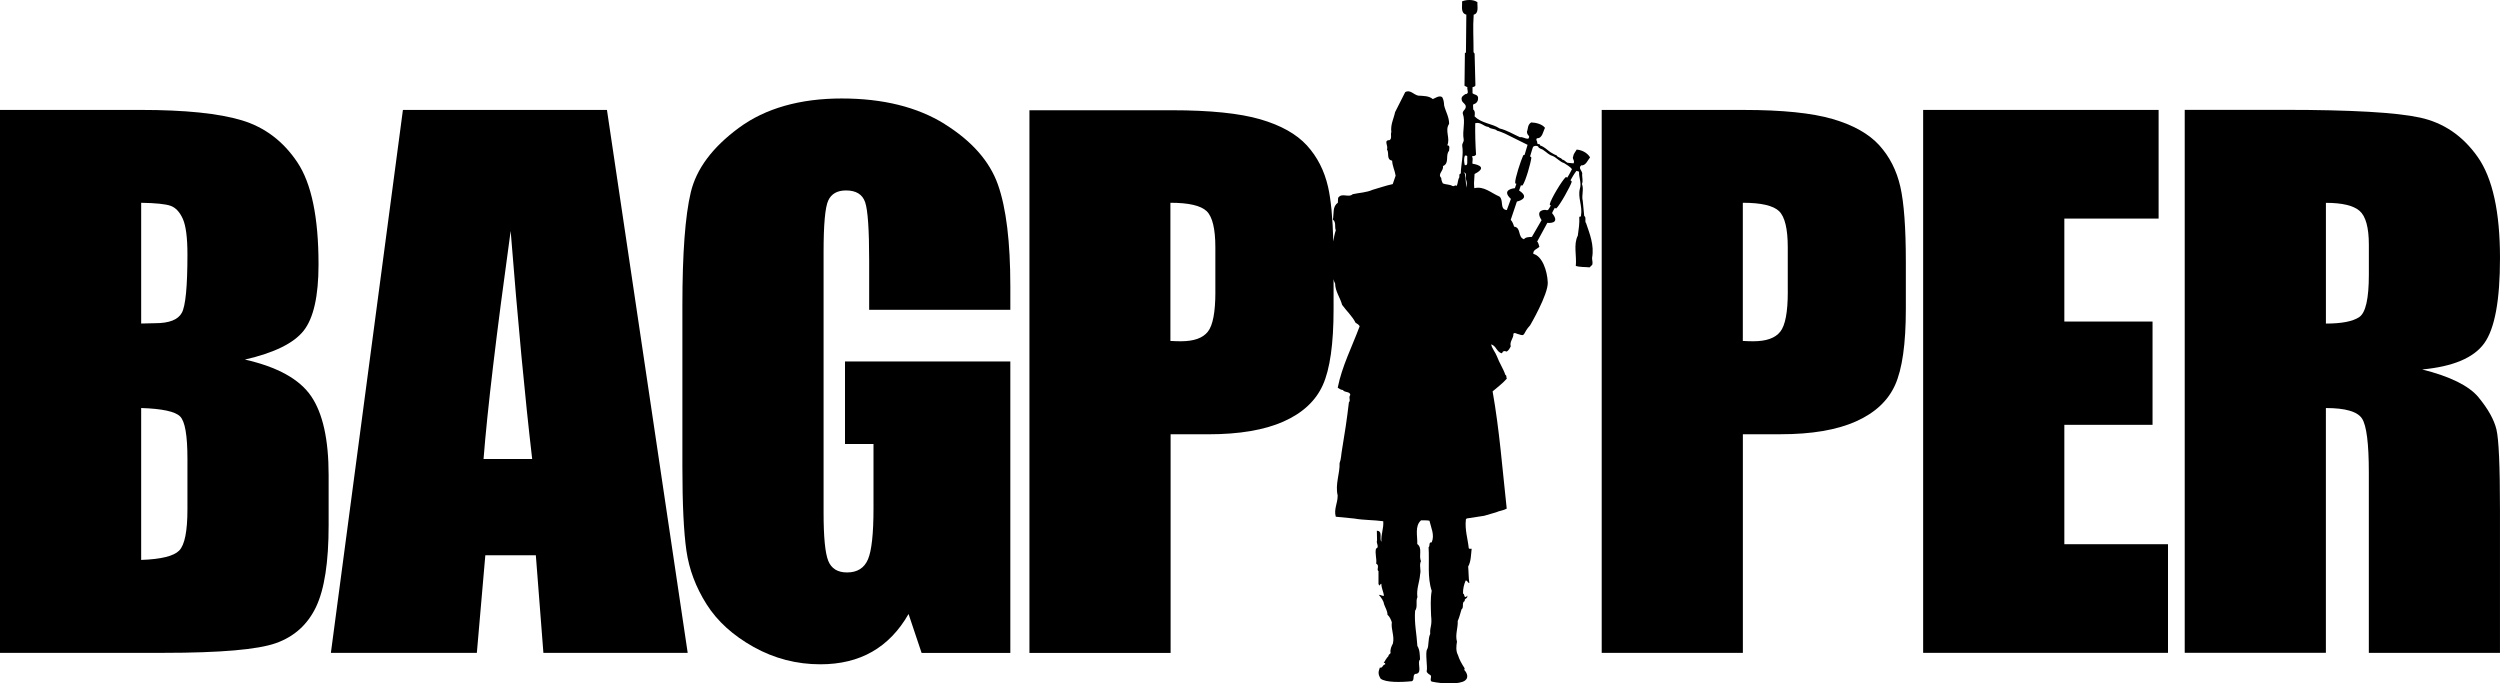
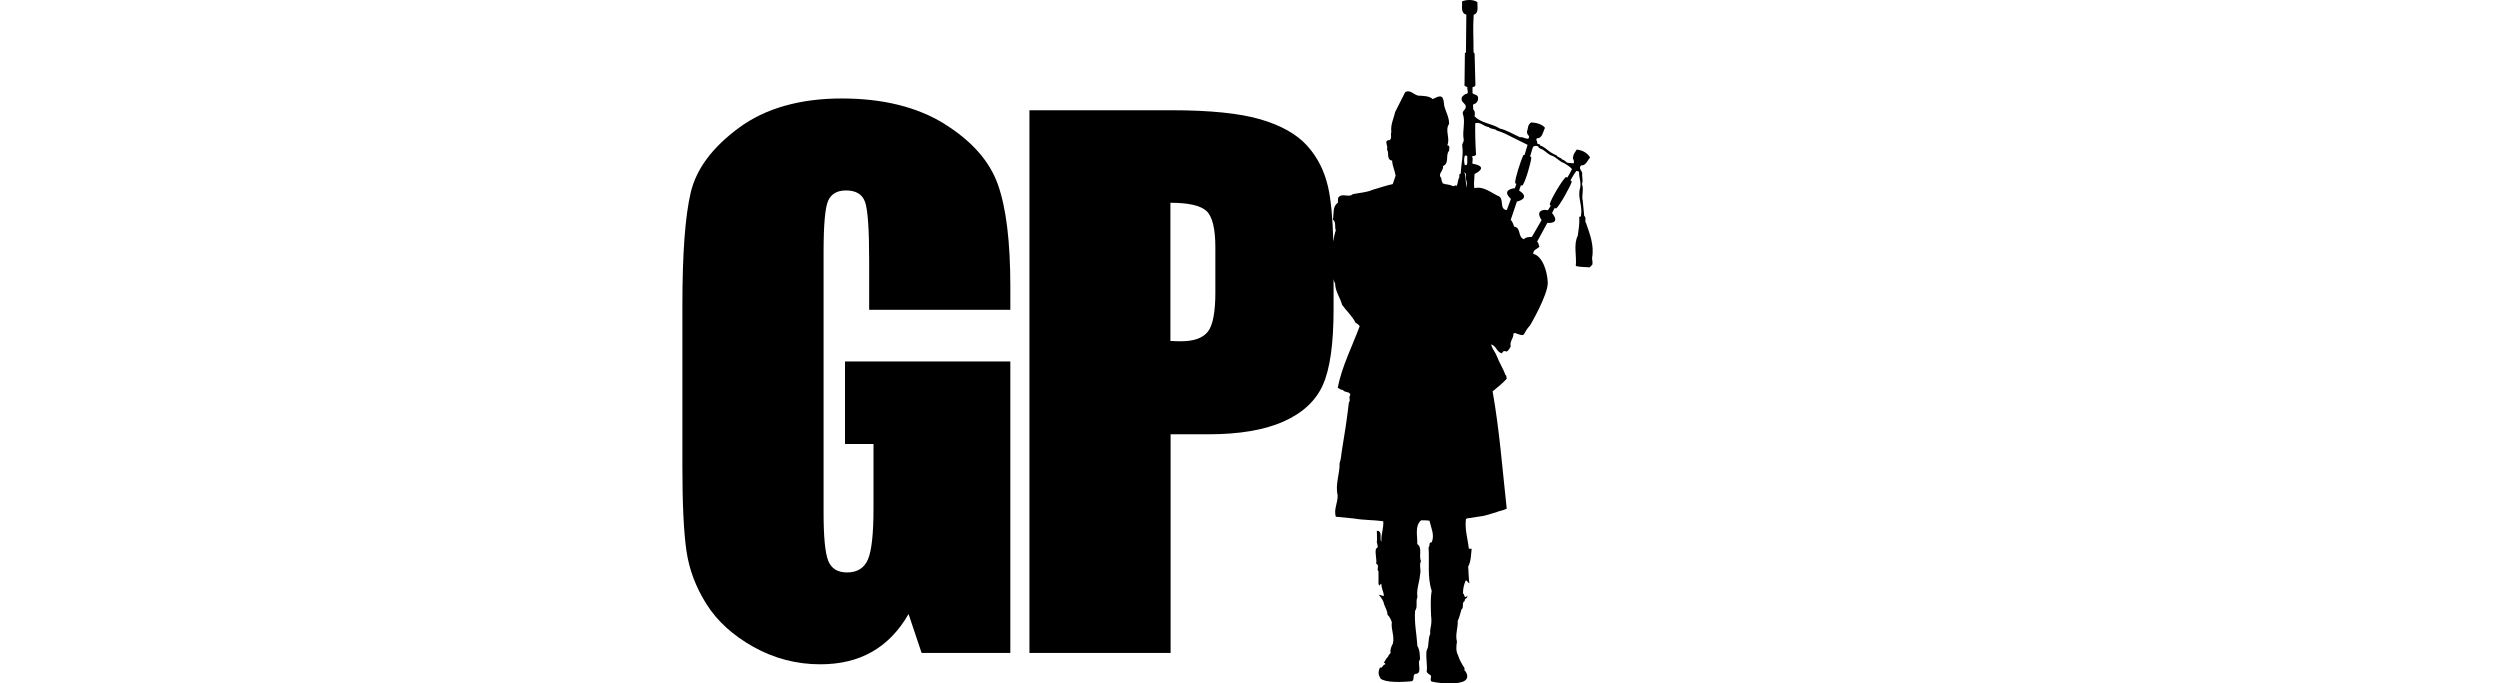
<svg xmlns="http://www.w3.org/2000/svg" id="Layer_1" version="1.1" viewBox="0 0 985 269.28" class="fill-current">
-   <path d="M96.49,141.67c11.52-2.64,19.23-6.43,23.13-11.35,3.91-4.93,5.88-13.64,5.88-26.14,0-18.49-2.77-31.89-8.33-40.21-5.54-8.31-12.84-13.83-21.87-16.56-9.03-2.73-22.31-4.1-39.85-4.1H0v213.91h64.34c22.38,0,37.18-1.27,44.39-3.83,7.21-2.56,12.48-7.32,15.8-14.28,3.3-6.96,4.95-17.66,4.95-32.13v-19.84c0-13.92-2.28-24.26-6.87-31.01-4.59-6.74-13.28-11.56-26.12-14.46ZM55.62,79.9c5.73.08,9.58.49,11.57,1.18,1.99.7,3.6,2.41,4.82,5.1,1.22,2.69,1.84,7.38,1.84,14.06,0,12.69-.74,20.37-2.24,23.05-1.5,2.7-4.97,4.05-10.45,4.05-1.31,0-3.17.04-5.54.13,0,0,0-47.57,0-47.57ZM73.85,200.68c0,8.62-1.08,14.03-3.24,16.23h.01c-2.16,2.2-7.15,3.43-15,3.7v-59.85c8.27.27,13.39,1.37,15.33,3.3,1.95,1.95,2.9,7.49,2.9,16.65v19.97Z" />
-   <path d="M158.75,43.31l-28.38,213.91h57.51l3.34-38.45h19.9l2.98,38.45h56.85l-31.81-213.91h-80.39ZM190.52,180.85c1.46-18.93,5.01-48.88,10.68-89.85,2.83,35.68,5.65,65.63,8.48,89.85h-19.16Z" />
  <path d="M372.18,48.87v-.02c-10.74-6.68-24.26-10.05-40.57-10.05s-30.05,3.85-40.5,11.57c-10.45,7.7-16.75,16.18-18.95,25.44-2.2,9.24-3.3,24.09-3.3,44.52v63.56c0,14.72.53,25.74,1.59,33.1s3.7,14.38,7.93,21.07c4.23,6.7,10.43,12.31,18.57,16.86,8.14,4.53,16.9,6.81,26.25,6.81,7.85,0,14.66-1.65,20.43-4.95,5.77-3.3,10.55-8.25,14.34-14.87l5.14,15.33h34.96v-114.82h-65.14v32.51h11.23v25.36c0,9.96-.72,16.65-2.18,20.09-1.46,3.44-4.21,5.16-8.25,5.16-3.7,0-6.18-1.52-7.4-4.57-1.22-3.05-1.84-9.35-1.84-18.95v-102.68c0-10.91.61-17.7,1.84-20.35,1.23-2.65,3.57-3.96,7-3.96,3.96,0,6.47,1.54,7.53,4.63,1.06,3.09,1.59,10.74,1.59,22.99v19.42h55.62v-9.24c0-17.53-1.63-30.9-4.89-40.1s-10.26-17.15-21-23.86Z" />
-   <path d="M740.4,57.2h0c-4.1-4.49-10.22-7.94-18.36-10.31s-19.8-3.57-34.94-3.57h-56.03v213.91h55.62v-86.14h14.93c12.16,0,22-1.67,29.53-5.01,7.53-3.34,12.71-8.14,15.52-14.4,2.81-6.26,4.23-16.2,4.23-29.86v-18.63c0-13.39-.72-23.27-2.18-29.67-1.46-6.39-4.23-11.81-8.32-16.32ZM704.39,115.05c0,7.93-.99,13.16-2.98,15.65h0c-1.99,2.52-5.52,3.76-10.64,3.76-1.14,0-2.52-.04-4.1-.13v-54.44c7.21,0,11.97,1.1,14.28,3.3,2.28,2.2,3.43,6.96,3.43,14.28v17.58Z" />
-   <polygon points="813.35 167.38 848.1 167.38 848.1 126.69 813.35 126.69 813.35 86.12 850.49 86.12 850.49 43.31 757.72 43.31 757.72 257.22 854.19 257.22 854.19 214.42 813.35 214.42 813.35 167.38" />
-   <path d="M976.53,156.54h.01c-3.79-4.56-11.19-8.22-22.21-10.97,12.16-1.14,20.3-4.57,24.45-10.3,4.15-5.73,6.22-16.92,6.22-33.57,0-18.23-2.92-31.51-8.78-39.85-5.86-8.33-13.43-13.49-22.74-15.52-9.28-2.03-27.07-3.05-53.32-3.05h-39.38v213.93h55.62v-96.44c7.66,0,12.39,1.37,14.21,4.1,1.8,2.73,2.71,9.81,2.71,21.28v71.09h51.67v-56.43c0-17.26-.47-27.81-1.4-31.64-.93-3.83-3.28-8.04-7.06-12.63ZM933.33,108.2h0c0,9.43-1.25,15-3.76,16.71-2.51,1.71-6.89,2.58-13.16,2.58v-47.57c6.43,0,10.85,1.06,13.28,3.17,2.41,2.12,3.64,6.56,3.64,13.35v11.76Z" />
  <path d="M624.86,87.8h0l-.08-.04-.03-.08c-.34-.8.3-2.03-.57-2.6l-.57-5.92c-.57-2.14.53-4.55-.32-6.68.57-1.37-.08-2.75.11-4.23-.15-1.04-1.65-2.03-.42-3.09,1.84.15,2.52-1.95,3.51-3.17-1.18-1.9-3.3-2.9-5.29-3.05-.27.61-1.31,1.71-1.31,2.56-.66,1.08.76,1.76.08,2.86l-2.37-.23c-.8-.34-1.14-1.14-2.03-1.23-.61-.95-1.8-.72-2.28-1.71-.91-.23-1.61-.85-2.41-1.23-1.33-.91-2.45-2.18-4.08-2.66.04-.89-1.08-.15-1.14-.99.15-.72-.76-1.23-.08-1.84,2.14.08,2.39-2.73,3.15-4.1-1.08-1.42-3.38-2.05-5.44-2.14-1.5.95-1.18,2.45-1.67,3.64,0,1.73,1.5,1.44.55,2.75-1.29.15-2.09-.76-3.32-.57-2.66-1.18-5.12-2.75-7.97-3.43-3.13-2.05-7.11-1.95-9.9-4.8.15-.91.27-2.09-.57-2.75.19-.72-.47-2.09.57-2.14,1.04-.42,1.52-1.52,1.37-2.6-.27-1.14-1.52-.95-2.18-1.61v-2.37c.47-.15,1.1-.23,1.14-.8l-.32-12.42-.42-.57c.04-5.12-.32-9.79.06-14.78,2.18-.53,1.33-3.41,1.48-4.91-1.61-1.18-4.42-1.04-6.07-.32.19,1.9-.72,4.55,1.69,5.22l-.15,14.93-.42.19-.15,12.9,1.14.57c-.15.76.23,1.33.15,2.14-.15.38-.53.61-.95.57-.76.53-1.71,1.04-1.46,2.18.08,1.46,2.41,1.76,1.37,3.66-.42.57-1.1,1.08-.91,1.9,1.14,3.21-.3,6.68.34,10.15.15.99-.72,1.52-.57,2.52.57,3.66-.53,7.34-.57,10.91-.72,0-.57.91-.57,1.46-.66.99-.53,2.37-1.04,3.41-.57-.61-.95.34-1.71,0-1.1-.66-2.56-.49-3.74-.99-.38-.66-.61-1.37-.66-2.18-1.57-1.57,1.1-2.86.68-4.65,2.71-1.14.85-4.31,2.41-6.01,0-.72.57-2.18-.7-2.18,1.29-2.79-1.08-5.84.72-8.44.04-2.71-1.37-4.84-1.95-7.25-.08-1.18-.19-2.37-.8-3.32-1.18-.72-2.52.3-3.66.8-1.57-1.33-3.7-1.23-5.77-1.37-1.76-.34-3.17-2.52-5.12-1.37l-3.98,7.87c-.53,2.6-1.86,4.89-1.48,7.87-.42.99.38,2.56-.72,3.17-2.47,0-.38,2.22-.99,3.66.99,1.48-.38,3.98,2.03,4.42.08,2.14,1.08,3.89,1.37,5.92l-1.14,3.32c-2.75.57-5.31,1.52-7.97,2.26-2.28,1.04-5.16,1.14-7.78,1.71-1.76,1.57-4.31-.76-5.77,1.46l-.11,1.95c-2.18,1.42-1.48,4.31-1.95,6.6,1.37.99.61,2.83,1.14,4.23-.47,1.35-.74,2.86-.97,4.4-.25-9.31-.93-16.52-2.07-21.51-1.46-6.39-4.23-11.82-8.33-16.33-4.1-4.48-10.22-7.93-18.36-10.3s-19.8-3.57-34.94-3.57h-56.03v213.81h55.62v-86.14h14.93c12.16,0,22-1.67,29.53-5.01,7.53-3.34,12.71-8.14,15.52-14.4,2.81-6.26,4.23-16.2,4.23-29.86v-11.84c.11.61.3,1.18.61,1.71.04,3.13,1.99,5.5,2.75,8.4,1.76,2.45,3.98,4.4,5.31,7.06.61.34,1.33.8,1.61,1.37-2.98,8.02-6.98,15.78-8.65,24.22.61.42,1.23.85,2.03.91.76,1.14,2.79.42,2.94,1.95-.85.99.27,1.99-.57,2.94-.72,6.3-1.67,12.52-2.71,18.68-.34,1.76-.3,3.6-.95,5.22.15,4.12-1.8,8.25-.76,12.75.04,3.09-1.59,5.35-.74,8.38l7.32.72c3.66.66,7.64.53,11.38,1.06.23,2.9-.95,5.16-.72,8.06-.95-1.18.68-4.27-1.8-4.31l.08,3.74c-.47,1.23,1.1,2.71-.42,3.32-.47,2.03.38,3.93.08,5.88,1.52.8-.04,2.33.91,2.98v5.12l.47.57c.23-.23.23-.76.66-.72,0,1.71.85,3.21,1.04,4.7-.72.23-1.29-.42-2.03-.34.85,1.04,1.84,2.24,2.03,3.62.47,1.42,1.37,2.64,1.37,4.21.85.76,1.37,1.9,1.71,2.98-.38,2.86,1.14,5.41.42,8.4-.57,1.08-1.14,2.22-.91,3.66-.15.57-.91.57-.8,1.23-.85.85-1.33,1.8-1.9,2.75h.34c.34-.04.19.38.23.57-1.04,0-.95,1.61-2.09,1.23-.53,1.57-.89,2.39.3,4.38,2.01,1.54,7.91,1.46,12.35.99,1.1-.57.15-2.18,1.23-2.86,2.98,0,.99-3.79,1.71-5.35l.23-.34c-.08-1.8-.04-3.7-1.04-5.35-.27-4.74-1.27-8.97-.89-13.85,1.14-1.57.11-3.66.91-5.35-.47-3.21.85-5.92,1.06-9.01.47-1.76-.47-3.6.34-5.2-.99-2.18.72-5.12-1.46-6.73.15-3.09-1.08-7.06,1.48-9.33,1.08.04,2.28-.08,3.32.15.61,2.71,2.14,5.6.89,8.52-1.37-.08-.53,1.37-1.23,1.95.38,5.88-.57,11.72,1.23,17.15-.57,3.32-.34,6.22-.25,9.67.49,4.44-.53,4.17-.34,7.3-.95,1.95-.44,4.91-1.23,6.11-.8,1.21.27,7.32-.15,8.44-.17.78,1.14,1.48,1.14,1.48,1.33.53-.23,2.09.8,2.75,4.27.95,11,1.16,13.11-.38,2.09-1.54,0-3.91,0-3.91-.34-.27-.25-.47-.11-.95-1.1-1.67-2.07-3.36-2.64-5.22-.85-1.57-.68-3.51-.38-5.25-.78-2.79.44-5.37.3-8.16.68-1.46.99-3.02,1.48-4.55,1.14-.8-.08-2.71,1.29-3.32-.34-1.04,1.46-.99.91-2.18l-.23.47c-1.18.61-.57-1.08-1.37-1.23-.04-1.9.38-3.55,1.04-5.12.76-.08.76.95,1.46.99-.34-2.09-.27-4.31-.47-6.49,1.14-2.03,1.1-4.74,1.37-7.02-.38-.08-.91.19-1.14-.23-.38-3.79-1.61-7.25-1.12-11.38l.34-.34c2.28-.38,4.55-.72,6.83-1.04l4.7-1.37c1.42-.66,2.79-.66,4.21-1.46-1.69-15.46-2.88-31.15-5.56-46.19,1.84-1.57,4.04-3.21,5.6-5.03-.3-.47.04-1.27-.57-1.46-.85-2.52-2.41-4.8-3.32-7.3-.61-1.61-1.99-3.13-2.28-4.74,1.99.57,2.09,2.9,4.08,3.51.34,0,.34-.38.47-.57.42-.38.99-.38,1.46-.08.91-.38,1.29-1.33,1.71-2.09-.57-1.9,1.18-3.13,1.04-4.97.57-.66,1.42.19,2.14.23,2.75,1.04,1.46-.38,4.46-3.55,0,0,7.13-12.16,6.94-16.86-.19-4.7-2.22-10.45-5.69-11.27-.19-1.65,1.61-1.9,2.41-2.83-.27-.42-.34-1.67-.91-1.99l4.02-7.4s5.54.66,1.86-3.85c.68-1.33.08-.36,1.1-2.09.08.15.4.32.59.23,1.37-1.18,5.6-8.76,6.07-10.49,0-.17-.38-.51-.51-.55,1.5-2.73,2.37-3.74,2.37-3.74l1.02.32c-.11,2.33,1.04,4.42.32,6.73-.91,3.55,1.14,6.79.42,10.72-.04.3-.38.34-.66.34.15,2.6-.23,4.97-.57,7.4-1.8,3.47-.38,8.1-.8,11.95,1.71.53,3.66.38,5.46.57l1.04-1.04c.27-.91-.11-1.8-.08-2.71.91-5.03-.95-9.48-2.41-13.79ZM475.88,130.7h0c-1.99,2.52-5.52,3.76-10.64,3.76-1.14,0-2.52-.04-4.1-.13v-54.44c7.21,0,11.97,1.1,14.28,3.3,2.28,2.2,3.43,6.96,3.43,14.28v17.58h.01c0,7.93-.99,13.16-2.98,15.65ZM577.77,73.93l-.56-5.47-.57-.47c1.71.04.53,1.9,1.04,2.94.37.88.24,2.06.09,3ZM578.07,64.4c-.08.27-.11.55-.38.66h-.57c-.27-1.14-.47-2.71.11-3.79.3,0,.72.04.87.23v2.9h-.03ZM593.66,82.77h-.06c-2.83-.37-1.04-3.92-2.83-5.34-3.21-1.33-6.07-4.23-9.9-3.28-.15-2.09-.17-1.61.11-5.6,6.22-3.15-.82-4.04-.82-4.04-.17-.59.3-1.99-.08-2.56v-.47c.72.08,1.04,0,1.48-.57-.27-4.21-.38-8.21-.32-12.37,2.18-.61,3.32,1.33,5.22,1.48.95.99,2.47.53,3.41,1.48,1.1.27,2.18.76,3.09,1.14l8.9,4.42s-.38,1.4-1.18,3.98c-.04,0-.4-.06-.55.23-.87,1.82-3.28,9.12-3.15,10.74.02.36.3.38.47.42-.51,1.42-.59,1.71-.59,1.71,0,0-5.69.4-1.57,4.23-1.64,4.6-1.63,4.4-1.63,4.4ZM617.49,70h0l-.02-.02c-.15-.13-.36-.25-.57-.19-1.46,1.31-5.92,8.69-6.3,10.7,0,.23.3.42.42.49-.95,1.48-.85,2.14-2.18,1.71,0,0-4.23-.15-1.46,4.04l-3.83,6.62c-1.14.04-2.5.06-3.11.91-2.56-.85-.99-4.59-3.89-4.97-.19-.76-.76-2.18-1.33-2.66l2.43-7.21s5.77-1.18.87-4.36c0,0,.17-.59.72-2.07.19.06.44.27.68,0,1.23-1.73,3.19-8.76,3.43-10.81-.02-.34-.36-.49-.51-.53.44-1.63,1.18-3.79,1.18-3.79.42-.42,1.48-.57,2.01-.11.34.95,1.52.85,2.18,1.48,1.14.72,2.03,1.8,3.41,2.18,1.65.61,2.9,2.37,4.65,2.86.85.57,2.47,1.48,3.09,2.37-.49.8-.63,1.4-1.86,3.36Z" />
  <polygon points="593.66 82.77 593.66 82.77 593.66 82.77 593.66 82.77" />
</svg>